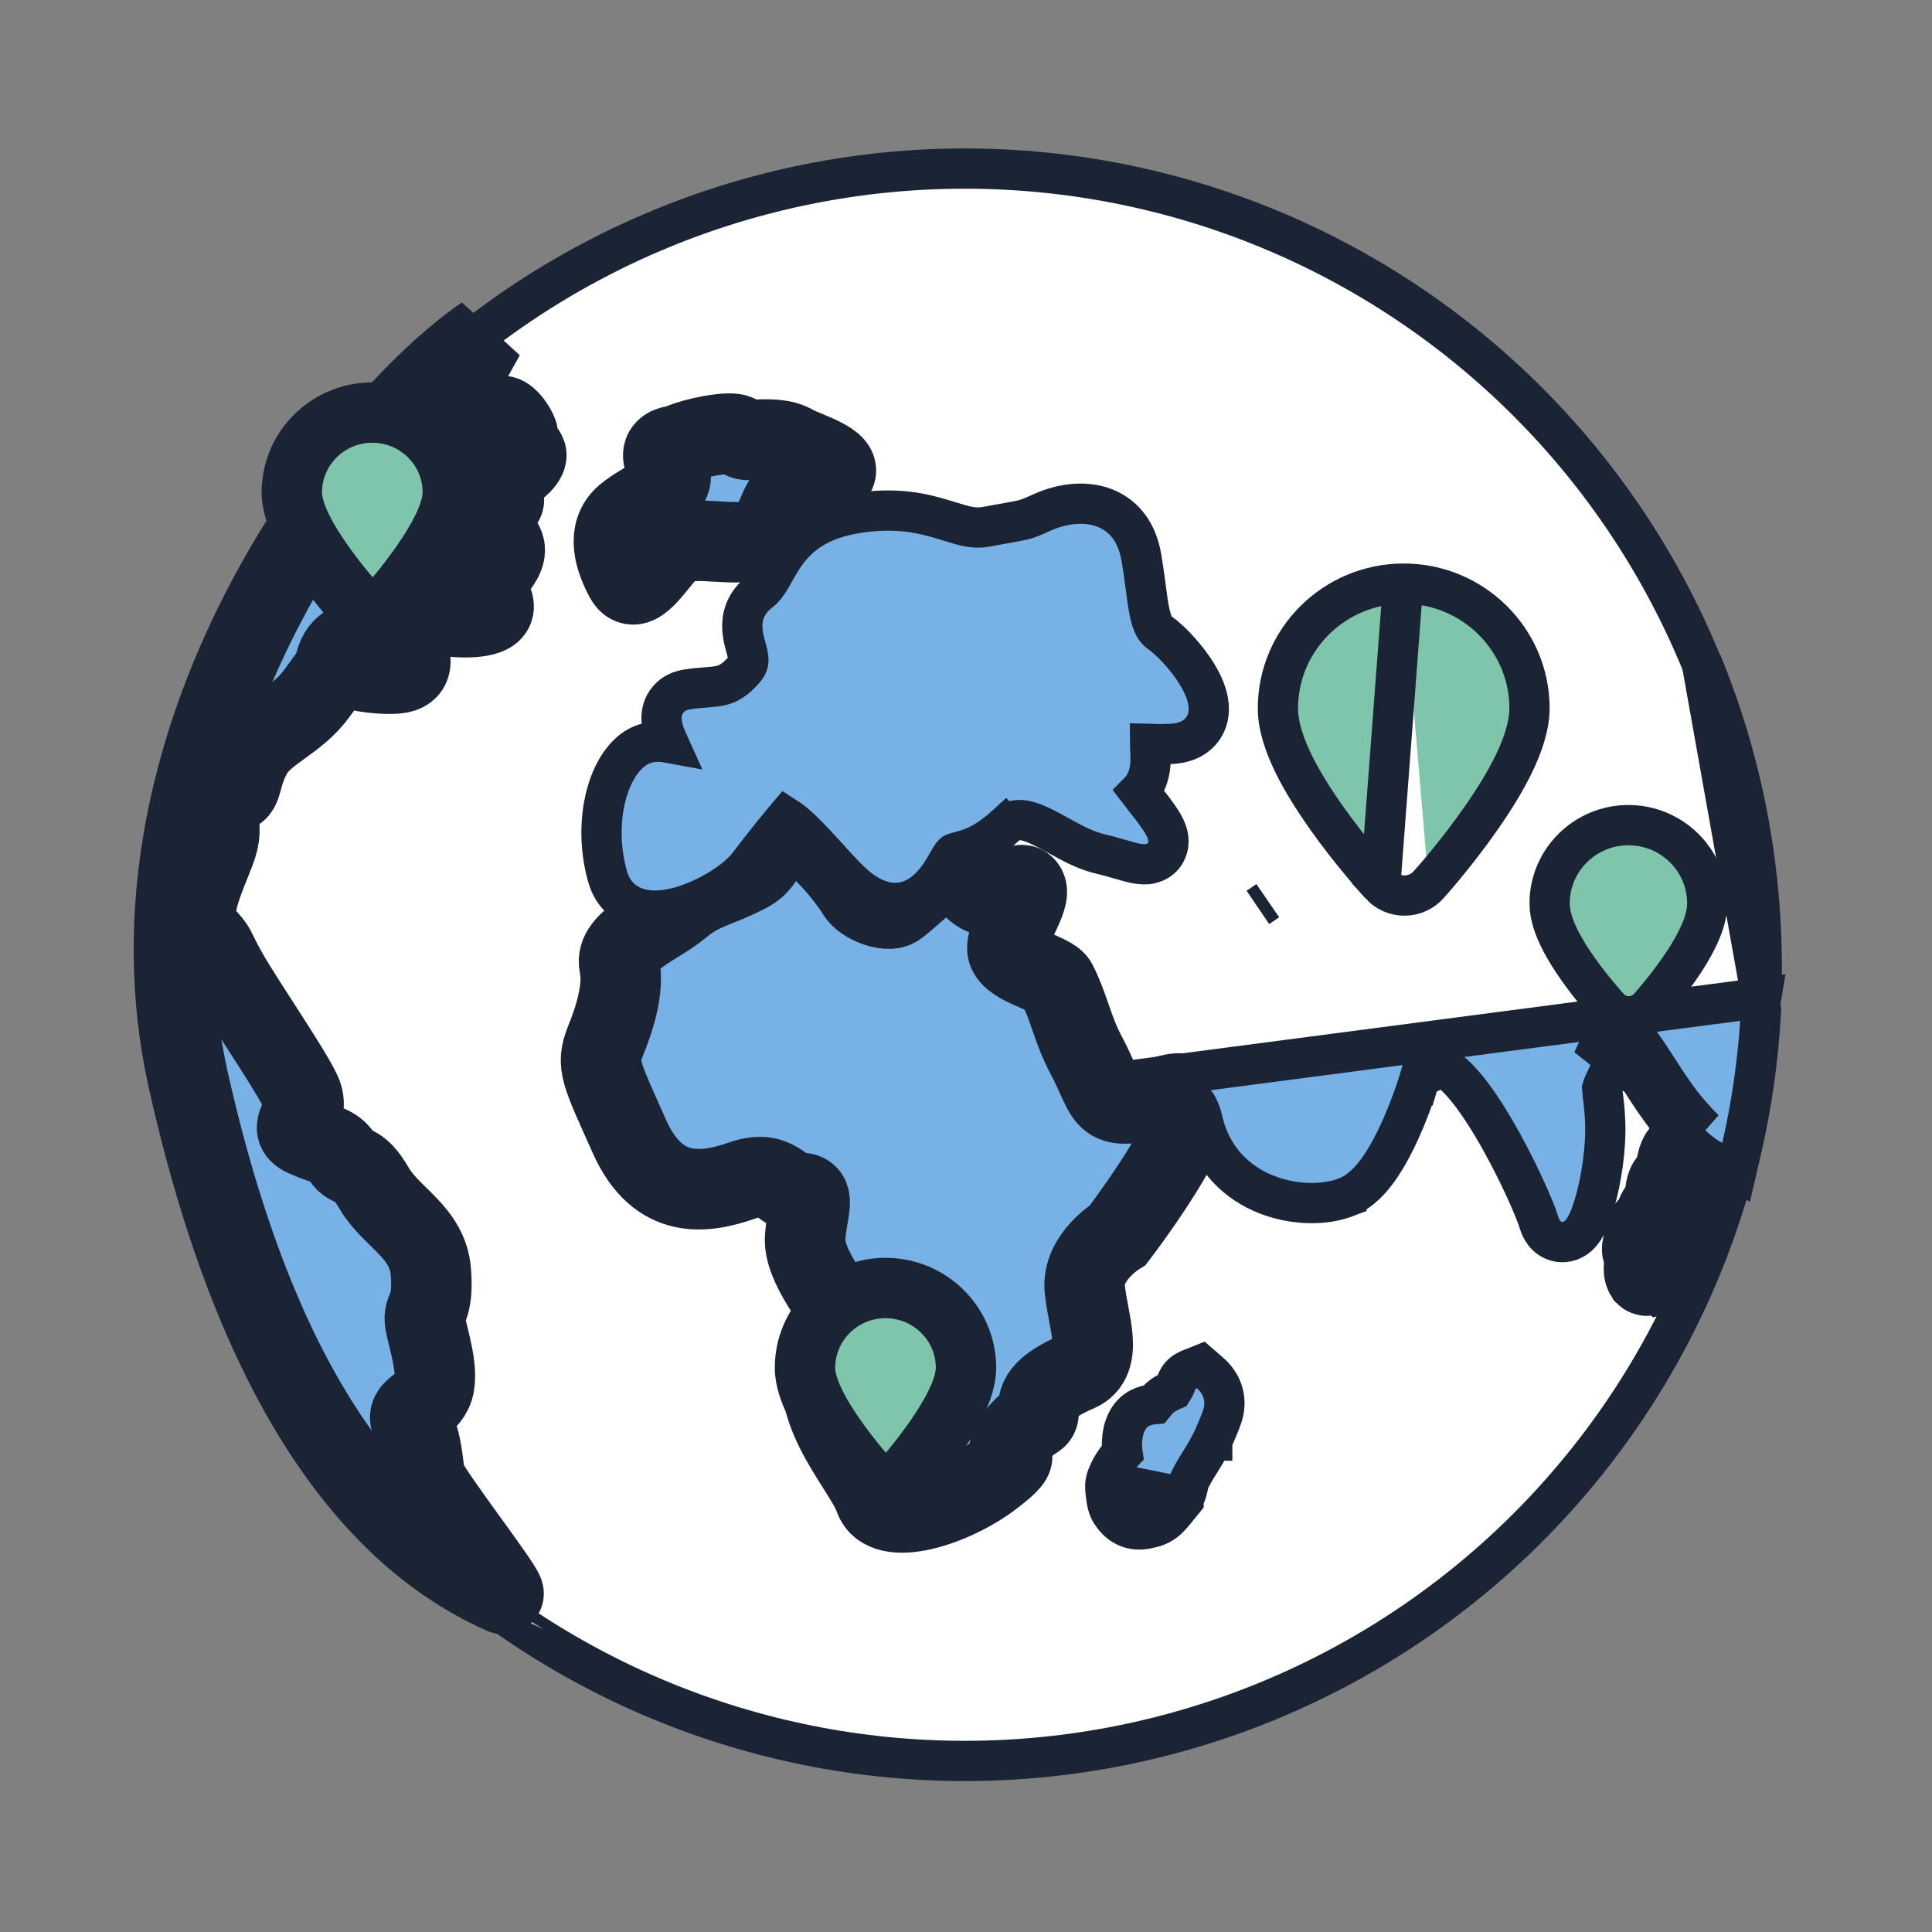
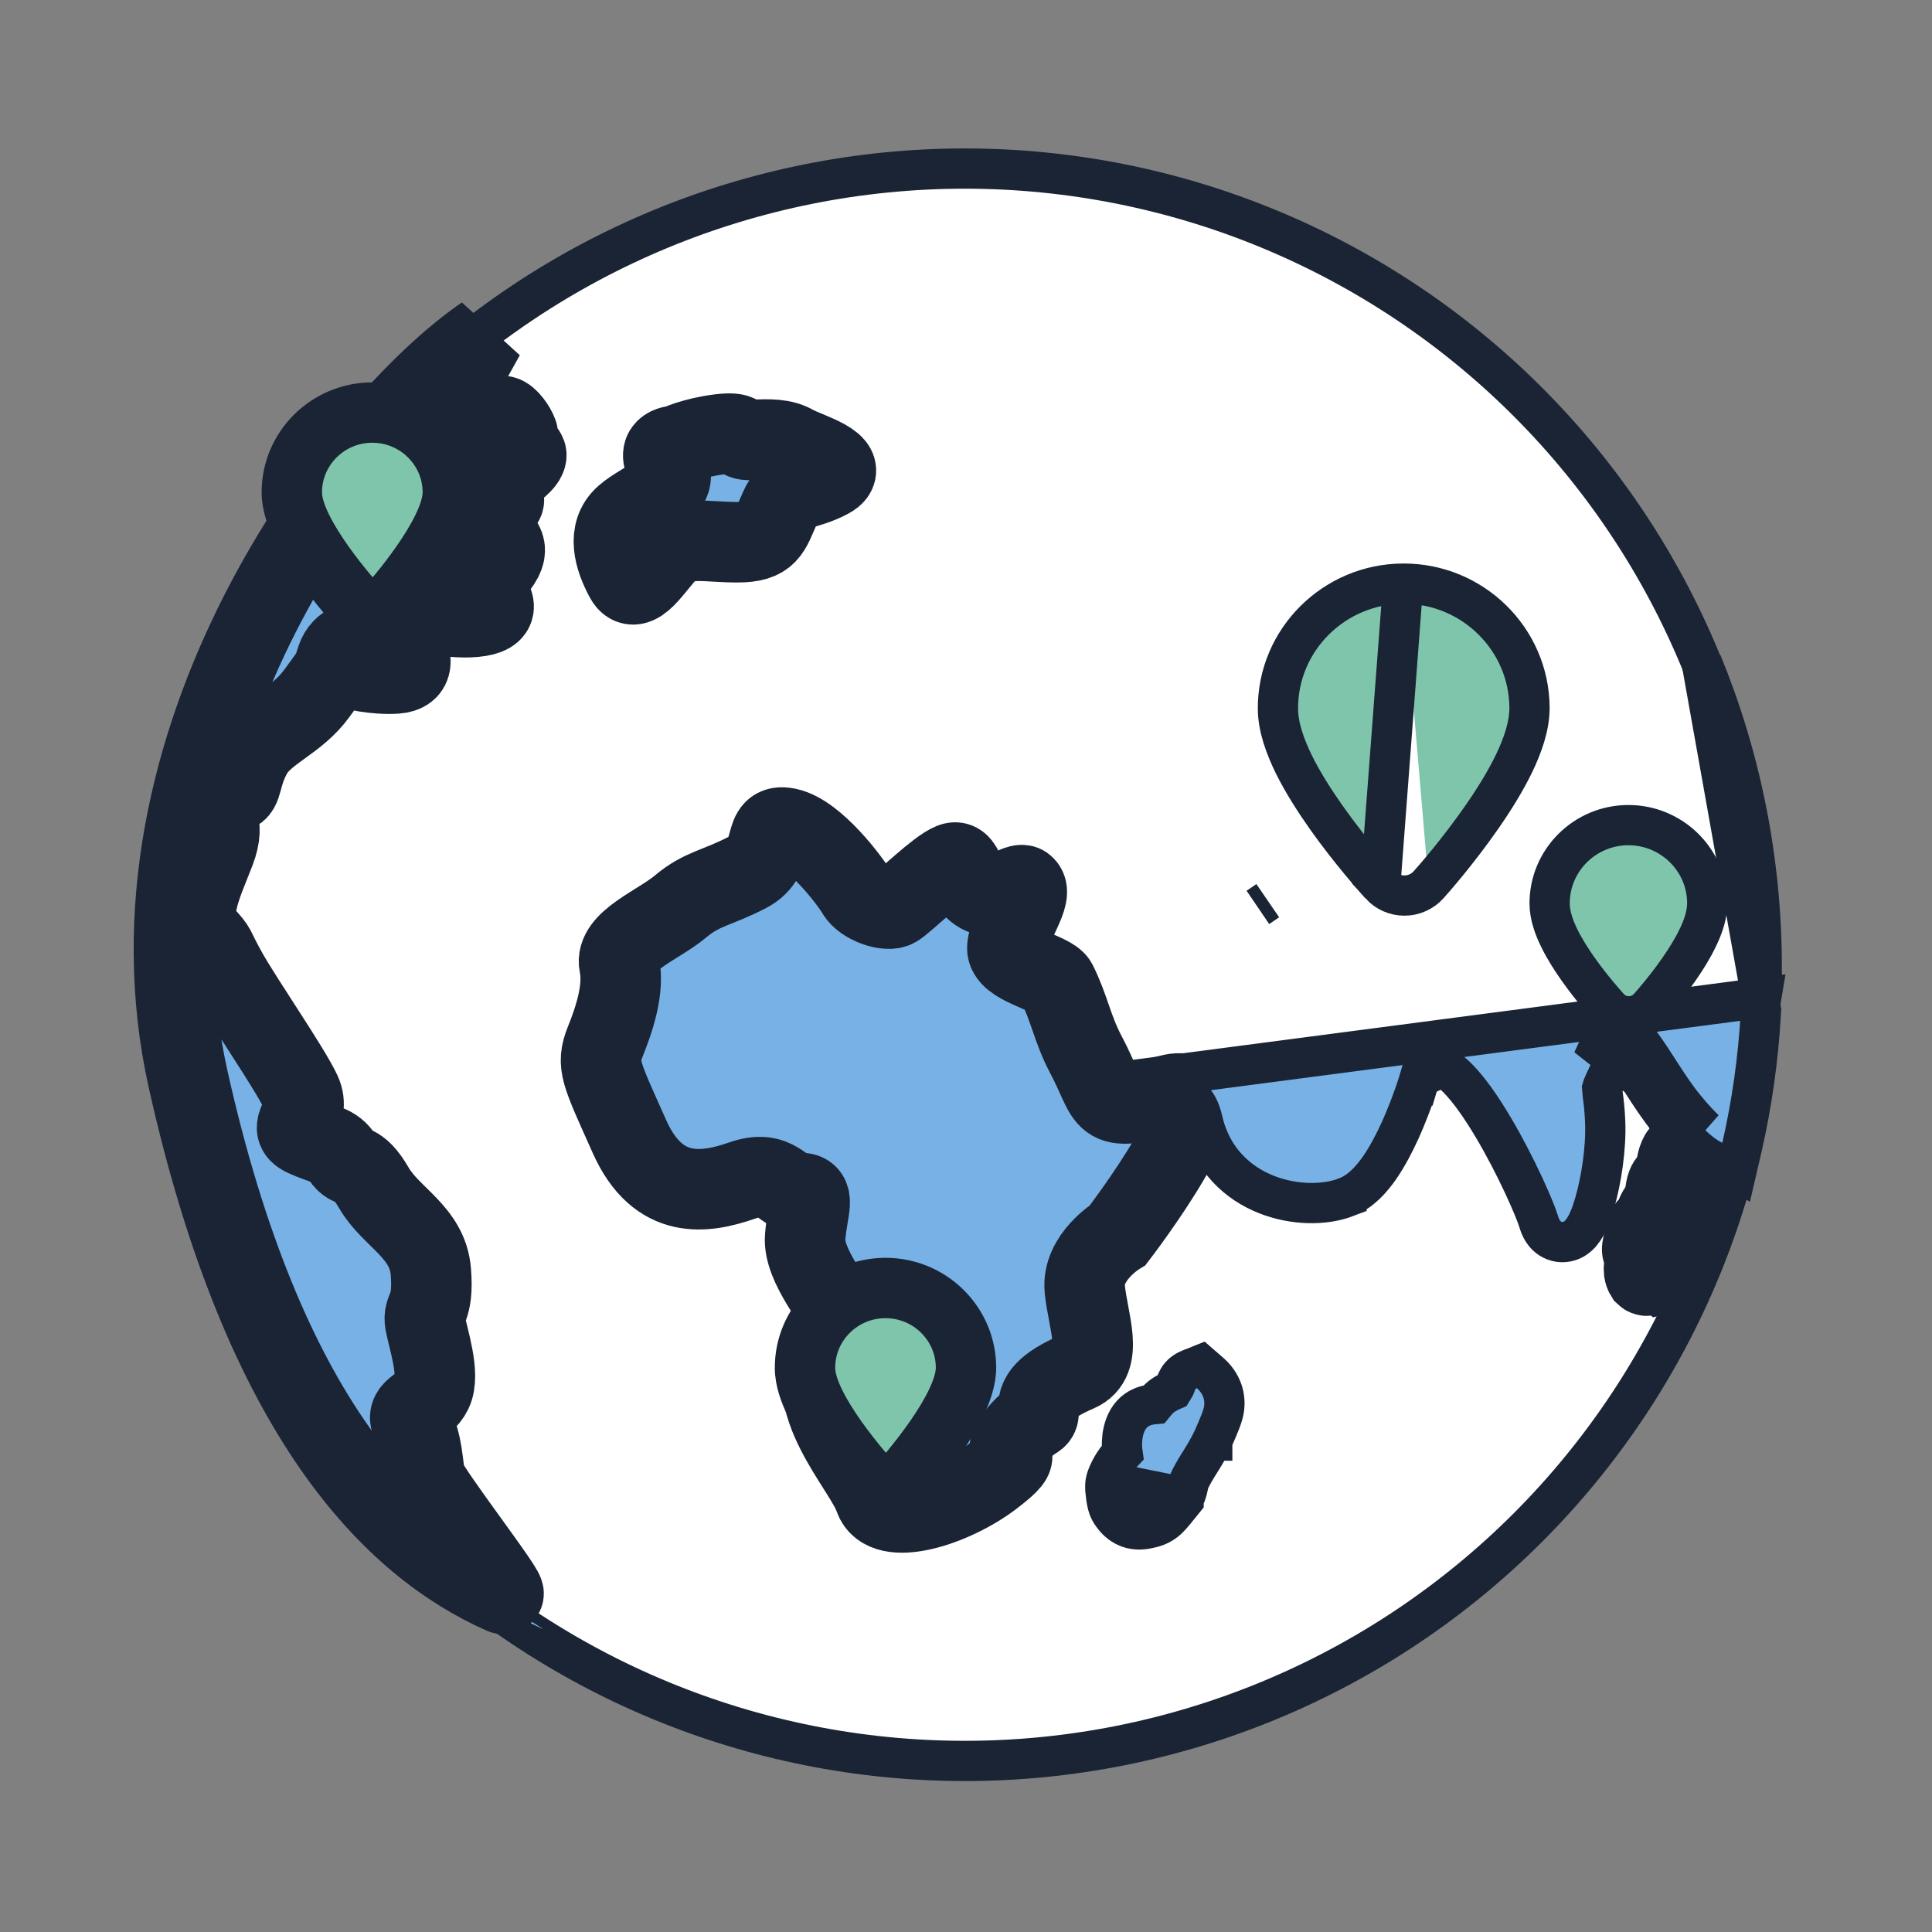
<svg xmlns="http://www.w3.org/2000/svg" width="24" height="24" viewBox="0 0 24 24" fill="none">
  <rect x="0" y="0" width="24" height="24" fill="#808080" stroke="none" />
  <path d="M4.991 18.978C3.136 17.123 2.094 14.608 2.094 11.985C2.094 9.362 3.136 6.846 4.991 4.991C6.846 3.136 9.362 2.094 11.985 2.094C14.608 2.094 17.123 3.136 18.978 4.991C20.833 6.846 21.875 9.362 21.875 11.985C21.875 14.608 20.833 17.123 18.978 18.978C17.123 20.833 14.608 21.875 11.985 21.875C9.362 21.875 6.846 20.833 4.991 18.978Z" fill="white" stroke="#1A2435" stroke-width="0.5" />
  <path d="M15.196 17.55C15.243 17.354 15.171 17.176 15.031 17.055L14.916 16.955L14.775 17.012C14.775 17.012 14.775 17.012 14.774 17.012C14.767 17.015 14.71 17.036 14.663 17.09C14.626 17.134 14.61 17.182 14.604 17.201C14.603 17.205 14.601 17.21 14.597 17.218C14.591 17.229 14.583 17.245 14.568 17.269L14.547 17.278C14.539 17.282 14.527 17.288 14.515 17.294C14.491 17.306 14.459 17.324 14.425 17.351C14.393 17.376 14.37 17.403 14.355 17.422C14.349 17.43 14.344 17.437 14.339 17.443C14.329 17.444 14.314 17.445 14.299 17.448C14.224 17.459 14.096 17.494 14.014 17.631L14.014 17.631L14.012 17.634C13.956 17.73 13.941 17.836 13.938 17.911C13.936 17.957 13.938 18.003 13.944 18.045C13.817 18.177 13.767 18.31 13.754 18.343L13.754 18.343L13.751 18.351L13.743 18.375L13.743 18.375L13.74 18.385C13.729 18.425 13.73 18.463 13.73 18.468C13.73 18.468 13.73 18.468 13.73 18.468C13.73 18.481 13.73 18.495 13.731 18.507C13.733 18.531 13.736 18.558 13.74 18.585C13.743 18.612 13.748 18.642 13.754 18.669C13.757 18.683 13.761 18.7 13.767 18.717C13.771 18.727 13.781 18.76 13.803 18.793C13.834 18.84 13.887 18.912 13.976 18.958C14.075 19.009 14.177 19.006 14.264 18.986L14.264 18.986C14.268 18.985 14.271 18.985 14.274 18.984C14.322 18.973 14.4 18.955 14.476 18.895C14.53 18.852 14.582 18.788 14.633 18.723C14.638 18.717 14.643 18.711 14.648 18.705L14.703 18.637V18.623C14.706 18.617 14.709 18.611 14.712 18.604L14.712 18.604L14.714 18.6C14.743 18.54 14.754 18.481 14.76 18.451C14.76 18.449 14.761 18.448 14.761 18.447C14.767 18.413 14.769 18.407 14.77 18.406C14.802 18.335 14.844 18.264 14.896 18.18C14.9 18.174 14.903 18.168 14.907 18.163C14.955 18.086 15.011 17.995 15.057 17.899L15.057 17.899L15.058 17.896L14.832 17.791L15.058 17.896L15.058 17.896L15.058 17.896L15.059 17.896L15.059 17.895L15.06 17.893L15.063 17.886L15.076 17.858C15.086 17.835 15.1 17.803 15.115 17.769C15.14 17.71 15.181 17.614 15.196 17.55ZM14.012 18.655C13.993 18.629 13.976 18.472 13.981 18.454L14.453 18.549C14.367 18.656 14.336 18.695 14.296 18.716C14.273 18.727 14.248 18.733 14.208 18.742C14.107 18.766 14.061 18.73 14.012 18.655ZM15.081 17.35L15.082 17.349L15.081 17.35ZM14.318 17.472C14.317 17.473 14.317 17.473 14.317 17.473C14.317 17.473 14.317 17.473 14.318 17.472Z" fill="#78B1E5" stroke="#1A2435" stroke-width="0.5" />
  <path d="M6.737 20.23C6.74 20.23 6.74 20.232 6.742 20.235H6.74C6.618 20.178 6.618 20.178 6.603 20.17C6.528 20.121 6.371 20.018 6.34 19.974H6.342C6.342 19.974 6.345 19.974 6.345 19.977L6.737 20.23ZM21.808 13.937L21.684 14.517C21.684 14.52 21.682 14.522 21.682 14.525C21.682 14.502 21.69 14.481 21.692 14.458C21.684 14.473 21.682 14.492 21.674 14.507C21.669 14.494 21.684 14.437 21.684 14.437C21.684 14.435 21.78 14.13 21.718 14.079C21.705 14.084 21.703 14.1 21.692 14.11C21.672 14.089 21.708 13.96 21.71 13.96C21.736 13.883 21.715 13.844 21.692 13.826C21.715 13.751 21.728 13.713 21.741 13.692C21.744 13.689 21.746 13.687 21.752 13.684C21.759 13.692 21.762 13.7 21.757 13.774C21.744 13.976 21.744 13.976 21.744 13.983C21.775 13.862 21.782 13.736 21.829 13.62C21.847 13.627 21.857 13.638 21.847 13.7L21.808 13.937ZM21.636 14.128C21.633 14.138 21.628 14.159 21.62 14.177C21.581 14.249 21.581 14.246 21.576 14.239C21.574 14.234 21.574 14.226 21.571 14.221C21.569 14.218 21.563 14.218 21.563 14.216C21.563 14.216 21.563 14.21 21.566 14.195C21.566 14.192 21.587 14.128 21.62 14.084C21.636 14.066 21.638 14.081 21.638 14.092C21.641 14.1 21.638 14.112 21.636 14.128ZM21.687 13.408C21.682 13.452 21.659 13.491 21.654 13.535C21.651 13.56 21.659 13.584 21.656 13.61C21.654 13.627 21.648 13.648 21.648 13.666V13.679C21.648 13.697 21.648 13.718 21.646 13.738C21.643 13.754 21.641 13.78 21.636 13.787C21.623 13.787 21.625 13.803 21.62 13.811C21.612 13.806 21.61 13.785 21.612 13.744C21.615 13.697 21.636 13.656 21.636 13.61C21.633 13.54 21.633 13.54 21.636 13.511C21.636 13.506 21.636 13.499 21.638 13.493C21.648 13.414 21.679 13.372 21.679 13.372C21.679 13.372 21.682 13.37 21.684 13.37C21.684 13.372 21.69 13.377 21.687 13.408Z" fill="#78B1E5" />
  <mask id="path-4-outside-1_5699_36749" maskUnits="userSpaceOnUse" x="1.161" y="3.17" width="21" height="18" fill="black">
    <rect fill="white" x="1.161" y="3.17" width="21" height="18" />
    <path d="M20.96 14.463C20.954 14.563 20.905 14.656 20.887 14.754C20.869 14.865 20.89 14.899 20.903 14.919C20.918 14.943 20.936 14.971 20.929 15.025C20.921 15.077 20.88 15.113 20.869 15.164C20.857 15.219 20.859 15.278 20.846 15.332C20.748 15.801 20.694 15.812 20.673 15.817C20.653 15.799 20.671 15.755 20.635 15.752C20.614 15.75 20.614 15.75 20.586 15.809C20.573 15.838 20.557 15.843 20.55 15.843C20.534 15.845 20.529 15.827 20.516 15.827C20.49 15.825 20.465 15.863 20.439 15.838C20.434 15.83 20.426 15.809 20.423 15.789C20.416 15.724 20.444 15.662 20.428 15.598C20.421 15.567 20.395 15.543 20.4 15.51C20.4 15.507 20.431 15.324 20.454 15.27C20.454 15.27 20.472 15.229 20.508 15.229C20.521 15.229 20.534 15.229 20.539 15.213C20.539 15.211 20.542 15.208 20.542 15.206C20.562 15.162 20.56 15.113 20.581 15.069C20.604 15.015 20.653 14.979 20.668 14.919C20.686 14.855 20.684 14.788 20.707 14.723C20.722 14.68 20.761 14.649 20.784 14.61C20.828 14.538 20.82 14.45 20.854 14.375C20.864 14.352 20.869 14.342 20.88 14.334C20.926 14.306 20.962 14.409 20.96 14.463ZM6.247 19.799C4.885 19.195 3.276 17.609 2.337 13.408C1.398 9.207 4.434 5.254 6.02 4.17L5.765 4.629C5.765 4.629 5.447 4.856 5.731 5.091C5.881 5.215 5.793 5.388 5.901 5.383C6.002 5.377 6.146 5.15 6.247 5.168C6.316 5.179 6.407 5.318 6.43 5.385C6.44 5.411 6.422 5.47 6.43 5.496C6.443 5.542 6.543 5.609 6.538 5.658C6.531 5.741 6.376 5.854 6.301 5.891C6.188 5.947 5.798 5.96 5.798 5.96C5.798 5.96 5.213 6.125 5.11 6.344C5.006 6.564 4.903 6.785 4.903 6.785C4.903 6.785 5.558 6.267 5.816 6.179C6.074 6.092 6.265 6.099 6.26 6.21C6.255 6.316 5.834 6.435 6.01 6.553C6.185 6.675 6.363 6.76 6.216 6.984C6.069 7.208 5.95 7.232 6.041 7.353C6.131 7.474 6.242 7.629 5.899 7.662C5.556 7.696 5.228 7.559 5.195 7.696C5.161 7.832 4.97 7.799 5.04 7.987C5.11 8.175 5.161 8.348 4.919 8.366C4.679 8.384 4.305 8.315 4.38 8.281C4.454 8.248 4.542 8.085 4.503 8.023C4.454 7.949 4.253 7.974 4.181 8.186C4.109 8.4 4.197 8.25 3.939 8.609C3.681 8.967 3.289 9.081 3.131 9.362C2.974 9.643 3.021 9.813 2.905 9.841C2.843 9.857 2.876 9.524 2.755 9.501C2.631 9.478 2.6 9.862 2.618 9.983C2.636 10.104 2.814 10.195 2.67 10.571C2.525 10.95 2.309 11.376 2.515 11.598C2.721 11.822 2.623 11.729 2.827 12.09C3.031 12.451 3.598 13.269 3.738 13.568C3.874 13.867 3.536 13.999 3.784 14.115C4.029 14.228 4.15 14.215 4.253 14.378C4.356 14.54 4.439 14.399 4.648 14.762C4.859 15.123 5.313 15.306 5.352 15.796C5.391 16.286 5.249 16.242 5.282 16.433C5.316 16.622 5.471 17.073 5.367 17.287C5.264 17.501 5.006 17.498 5.128 17.705C5.249 17.911 5.249 18.2 5.282 18.357C5.318 18.512 6.36 19.848 6.247 19.799ZM8.405 5.537C8.405 5.537 8.604 5.437 8.942 5.395C9.28 5.354 9.117 5.475 9.342 5.465C9.566 5.455 9.728 5.452 9.87 5.535C10.012 5.617 10.603 5.78 10.298 5.942C9.994 6.105 9.811 6.032 9.687 6.314C9.563 6.595 9.545 6.736 9.158 6.736C8.772 6.736 8.488 6.654 8.305 6.837C8.122 7.02 7.897 7.428 7.766 7.183C7.634 6.938 7.531 6.613 7.766 6.409C8.001 6.205 8.465 6.076 8.295 5.805C8.122 5.537 8.405 5.537 8.405 5.537ZM10.332 16.732C10.332 16.732 10.505 16.56 10.461 16.387C10.417 16.214 9.973 15.727 10.002 15.368C10.03 15.01 10.146 14.816 9.93 14.819C9.713 14.821 9.656 14.509 9.213 14.667C8.766 14.821 8.178 14.922 7.82 14.12C7.462 13.318 7.405 13.23 7.518 12.941C7.634 12.655 7.756 12.281 7.694 11.987C7.634 11.693 8.178 11.492 8.452 11.262C8.725 11.033 8.898 11.038 9.285 10.837C9.672 10.636 9.44 10.215 9.783 10.288C10.128 10.36 10.574 10.963 10.646 11.09C10.729 11.229 11.021 11.332 11.129 11.268C11.242 11.198 11.645 10.796 11.825 10.723C12.018 10.649 11.933 11.095 12.325 11.139C12.413 11.149 12.655 10.956 12.72 11.002C12.862 11.103 12.534 11.497 12.514 11.768C12.496 11.987 13.058 12.08 13.127 12.211C13.282 12.518 13.321 12.781 13.486 13.094C13.806 13.694 13.648 13.834 14.523 13.602C15.399 13.37 13.886 15.342 13.886 15.342C13.886 15.342 13.434 15.616 13.476 16.018C13.517 16.42 13.718 16.895 13.388 17.037C13.058 17.181 12.885 17.315 12.9 17.498C12.916 17.681 12.844 17.552 12.614 17.854C12.385 18.156 12.815 17.97 12.328 18.342C11.841 18.716 10.992 18.984 10.863 18.605C10.734 18.226 9.901 17.393 10.332 16.732Z" />
  </mask>
  <path d="M20.96 14.463C20.954 14.563 20.905 14.656 20.887 14.754C20.869 14.865 20.89 14.899 20.903 14.919C20.918 14.943 20.936 14.971 20.929 15.025C20.921 15.077 20.88 15.113 20.869 15.164C20.857 15.219 20.859 15.278 20.846 15.332C20.748 15.801 20.694 15.812 20.673 15.817C20.653 15.799 20.671 15.755 20.635 15.752C20.614 15.75 20.614 15.75 20.586 15.809C20.573 15.838 20.557 15.843 20.55 15.843C20.534 15.845 20.529 15.827 20.516 15.827C20.49 15.825 20.465 15.863 20.439 15.838C20.434 15.83 20.426 15.809 20.423 15.789C20.416 15.724 20.444 15.662 20.428 15.598C20.421 15.567 20.395 15.543 20.4 15.51C20.4 15.507 20.431 15.324 20.454 15.27C20.454 15.27 20.472 15.229 20.508 15.229C20.521 15.229 20.534 15.229 20.539 15.213C20.539 15.211 20.542 15.208 20.542 15.206C20.562 15.162 20.56 15.113 20.581 15.069C20.604 15.015 20.653 14.979 20.668 14.919C20.686 14.855 20.684 14.788 20.707 14.723C20.722 14.68 20.761 14.649 20.784 14.61C20.828 14.538 20.82 14.45 20.854 14.375C20.864 14.352 20.869 14.342 20.88 14.334C20.926 14.306 20.962 14.409 20.96 14.463ZM6.247 19.799C4.885 19.195 3.276 17.609 2.337 13.408C1.398 9.207 4.434 5.254 6.02 4.17L5.765 4.629C5.765 4.629 5.447 4.856 5.731 5.091C5.881 5.215 5.793 5.388 5.901 5.383C6.002 5.377 6.146 5.15 6.247 5.168C6.316 5.179 6.407 5.318 6.43 5.385C6.44 5.411 6.422 5.47 6.43 5.496C6.443 5.542 6.543 5.609 6.538 5.658C6.531 5.741 6.376 5.854 6.301 5.891C6.188 5.947 5.798 5.96 5.798 5.96C5.798 5.96 5.213 6.125 5.11 6.344C5.006 6.564 4.903 6.785 4.903 6.785C4.903 6.785 5.558 6.267 5.816 6.179C6.074 6.092 6.265 6.099 6.26 6.21C6.255 6.316 5.834 6.435 6.01 6.553C6.185 6.675 6.363 6.76 6.216 6.984C6.069 7.208 5.95 7.232 6.041 7.353C6.131 7.474 6.242 7.629 5.899 7.662C5.556 7.696 5.228 7.559 5.195 7.696C5.161 7.832 4.97 7.799 5.04 7.987C5.11 8.175 5.161 8.348 4.919 8.366C4.679 8.384 4.305 8.315 4.38 8.281C4.454 8.248 4.542 8.085 4.503 8.023C4.454 7.949 4.253 7.974 4.181 8.186C4.109 8.4 4.197 8.25 3.939 8.609C3.681 8.967 3.289 9.081 3.131 9.362C2.974 9.643 3.021 9.813 2.905 9.841C2.843 9.857 2.876 9.524 2.755 9.501C2.631 9.478 2.6 9.862 2.618 9.983C2.636 10.104 2.814 10.195 2.67 10.571C2.525 10.95 2.309 11.376 2.515 11.598C2.721 11.822 2.623 11.729 2.827 12.09C3.031 12.451 3.598 13.269 3.738 13.568C3.874 13.867 3.536 13.999 3.784 14.115C4.029 14.228 4.15 14.215 4.253 14.378C4.356 14.54 4.439 14.399 4.648 14.762C4.859 15.123 5.313 15.306 5.352 15.796C5.391 16.286 5.249 16.242 5.282 16.433C5.316 16.622 5.471 17.073 5.367 17.287C5.264 17.501 5.006 17.498 5.128 17.705C5.249 17.911 5.249 18.2 5.282 18.357C5.318 18.512 6.36 19.848 6.247 19.799ZM8.405 5.537C8.405 5.537 8.604 5.437 8.942 5.395C9.28 5.354 9.117 5.475 9.342 5.465C9.566 5.455 9.728 5.452 9.87 5.535C10.012 5.617 10.603 5.78 10.298 5.942C9.994 6.105 9.811 6.032 9.687 6.314C9.563 6.595 9.545 6.736 9.158 6.736C8.772 6.736 8.488 6.654 8.305 6.837C8.122 7.02 7.897 7.428 7.766 7.183C7.634 6.938 7.531 6.613 7.766 6.409C8.001 6.205 8.465 6.076 8.295 5.805C8.122 5.537 8.405 5.537 8.405 5.537ZM10.332 16.732C10.332 16.732 10.505 16.56 10.461 16.387C10.417 16.214 9.973 15.727 10.002 15.368C10.03 15.01 10.146 14.816 9.93 14.819C9.713 14.821 9.656 14.509 9.213 14.667C8.766 14.821 8.178 14.922 7.82 14.12C7.462 13.318 7.405 13.23 7.518 12.941C7.634 12.655 7.756 12.281 7.694 11.987C7.634 11.693 8.178 11.492 8.452 11.262C8.725 11.033 8.898 11.038 9.285 10.837C9.672 10.636 9.44 10.215 9.783 10.288C10.128 10.36 10.574 10.963 10.646 11.09C10.729 11.229 11.021 11.332 11.129 11.268C11.242 11.198 11.645 10.796 11.825 10.723C12.018 10.649 11.933 11.095 12.325 11.139C12.413 11.149 12.655 10.956 12.72 11.002C12.862 11.103 12.534 11.497 12.514 11.768C12.496 11.987 13.058 12.08 13.127 12.211C13.282 12.518 13.321 12.781 13.486 13.094C13.806 13.694 13.648 13.834 14.523 13.602C15.399 13.37 13.886 15.342 13.886 15.342C13.886 15.342 13.434 15.616 13.476 16.018C13.517 16.42 13.718 16.895 13.388 17.037C13.058 17.181 12.885 17.315 12.9 17.498C12.916 17.681 12.844 17.552 12.614 17.854C12.385 18.156 12.815 17.97 12.328 18.342C11.841 18.716 10.992 18.984 10.863 18.605C10.734 18.226 9.901 17.393 10.332 16.732Z" fill="#78B1E5" />
  <path d="M20.96 14.463C20.954 14.563 20.905 14.656 20.887 14.754C20.869 14.865 20.89 14.899 20.903 14.919C20.918 14.943 20.936 14.971 20.929 15.025C20.921 15.077 20.88 15.113 20.869 15.164C20.857 15.219 20.859 15.278 20.846 15.332C20.748 15.801 20.694 15.812 20.673 15.817C20.653 15.799 20.671 15.755 20.635 15.752C20.614 15.75 20.614 15.75 20.586 15.809C20.573 15.838 20.557 15.843 20.55 15.843C20.534 15.845 20.529 15.827 20.516 15.827C20.49 15.825 20.465 15.863 20.439 15.838C20.434 15.83 20.426 15.809 20.423 15.789C20.416 15.724 20.444 15.662 20.428 15.598C20.421 15.567 20.395 15.543 20.4 15.51C20.4 15.507 20.431 15.324 20.454 15.27C20.454 15.27 20.472 15.229 20.508 15.229C20.521 15.229 20.534 15.229 20.539 15.213C20.539 15.211 20.542 15.208 20.542 15.206C20.562 15.162 20.56 15.113 20.581 15.069C20.604 15.015 20.653 14.979 20.668 14.919C20.686 14.855 20.684 14.788 20.707 14.723C20.722 14.68 20.761 14.649 20.784 14.61C20.828 14.538 20.82 14.45 20.854 14.375C20.864 14.352 20.869 14.342 20.88 14.334C20.926 14.306 20.962 14.409 20.96 14.463ZM6.247 19.799C4.885 19.195 3.276 17.609 2.337 13.408C1.398 9.207 4.434 5.254 6.02 4.17L5.765 4.629C5.765 4.629 5.447 4.856 5.731 5.091C5.881 5.215 5.793 5.388 5.901 5.383C6.002 5.377 6.146 5.15 6.247 5.168C6.316 5.179 6.407 5.318 6.43 5.385C6.44 5.411 6.422 5.47 6.43 5.496C6.443 5.542 6.543 5.609 6.538 5.658C6.531 5.741 6.376 5.854 6.301 5.891C6.188 5.947 5.798 5.96 5.798 5.96C5.798 5.96 5.213 6.125 5.11 6.344C5.006 6.564 4.903 6.785 4.903 6.785C4.903 6.785 5.558 6.267 5.816 6.179C6.074 6.092 6.265 6.099 6.26 6.21C6.255 6.316 5.834 6.435 6.01 6.553C6.185 6.675 6.363 6.76 6.216 6.984C6.069 7.208 5.95 7.232 6.041 7.353C6.131 7.474 6.242 7.629 5.899 7.662C5.556 7.696 5.228 7.559 5.195 7.696C5.161 7.832 4.97 7.799 5.04 7.987C5.11 8.175 5.161 8.348 4.919 8.366C4.679 8.384 4.305 8.315 4.38 8.281C4.454 8.248 4.542 8.085 4.503 8.023C4.454 7.949 4.253 7.974 4.181 8.186C4.109 8.4 4.197 8.25 3.939 8.609C3.681 8.967 3.289 9.081 3.131 9.362C2.974 9.643 3.021 9.813 2.905 9.841C2.843 9.857 2.876 9.524 2.755 9.501C2.631 9.478 2.6 9.862 2.618 9.983C2.636 10.104 2.814 10.195 2.67 10.571C2.525 10.95 2.309 11.376 2.515 11.598C2.721 11.822 2.623 11.729 2.827 12.09C3.031 12.451 3.598 13.269 3.738 13.568C3.874 13.867 3.536 13.999 3.784 14.115C4.029 14.228 4.15 14.215 4.253 14.378C4.356 14.54 4.439 14.399 4.648 14.762C4.859 15.123 5.313 15.306 5.352 15.796C5.391 16.286 5.249 16.242 5.282 16.433C5.316 16.622 5.471 17.073 5.367 17.287C5.264 17.501 5.006 17.498 5.128 17.705C5.249 17.911 5.249 18.2 5.282 18.357C5.318 18.512 6.36 19.848 6.247 19.799ZM8.405 5.537C8.405 5.537 8.604 5.437 8.942 5.395C9.28 5.354 9.117 5.475 9.342 5.465C9.566 5.455 9.728 5.452 9.87 5.535C10.012 5.617 10.603 5.78 10.298 5.942C9.994 6.105 9.811 6.032 9.687 6.314C9.563 6.595 9.545 6.736 9.158 6.736C8.772 6.736 8.488 6.654 8.305 6.837C8.122 7.02 7.897 7.428 7.766 7.183C7.634 6.938 7.531 6.613 7.766 6.409C8.001 6.205 8.465 6.076 8.295 5.805C8.122 5.537 8.405 5.537 8.405 5.537ZM10.332 16.732C10.332 16.732 10.505 16.56 10.461 16.387C10.417 16.214 9.973 15.727 10.002 15.368C10.03 15.01 10.146 14.816 9.93 14.819C9.713 14.821 9.656 14.509 9.213 14.667C8.766 14.821 8.178 14.922 7.82 14.12C7.462 13.318 7.405 13.23 7.518 12.941C7.634 12.655 7.756 12.281 7.694 11.987C7.634 11.693 8.178 11.492 8.452 11.262C8.725 11.033 8.898 11.038 9.285 10.837C9.672 10.636 9.44 10.215 9.783 10.288C10.128 10.36 10.574 10.963 10.646 11.09C10.729 11.229 11.021 11.332 11.129 11.268C11.242 11.198 11.645 10.796 11.825 10.723C12.018 10.649 11.933 11.095 12.325 11.139C12.413 11.149 12.655 10.956 12.72 11.002C12.862 11.103 12.534 11.497 12.514 11.768C12.496 11.987 13.058 12.08 13.127 12.211C13.282 12.518 13.321 12.781 13.486 13.094C13.806 13.694 13.648 13.834 14.523 13.602C15.399 13.37 13.886 15.342 13.886 15.342C13.886 15.342 13.434 15.616 13.476 16.018C13.517 16.42 13.718 16.895 13.388 17.037C13.058 17.181 12.885 17.315 12.9 17.498C12.916 17.681 12.844 17.552 12.614 17.854C12.385 18.156 12.815 17.97 12.328 18.342C11.841 18.716 10.992 18.984 10.863 18.605C10.734 18.226 9.901 17.393 10.332 16.732Z" stroke="#1A2435" mask="url(#path-4-outside-1_5699_36749)" />
  <path d="M21.878 12.395L21.875 12.413C21.866 12.462 21.865 12.493 21.87 12.521L21.876 12.55L21.874 12.58C21.842 13.152 21.763 13.71 21.639 14.252L21.567 14.562L21.283 14.42C21.103 14.33 20.93 14.156 20.735 13.92L20.735 13.919C20.609 13.766 20.497 13.594 20.401 13.444C20.395 13.435 20.389 13.426 20.383 13.417C20.29 13.273 20.216 13.157 20.147 13.074C20.138 13.063 20.129 13.053 20.122 13.044C20.113 13.06 20.103 13.079 20.093 13.101L20.093 13.102C20.049 13.195 20.016 13.265 19.99 13.322C19.966 13.373 19.947 13.413 19.931 13.448C19.907 13.501 19.901 13.52 19.9 13.524C19.9 13.527 19.902 13.541 19.91 13.601C19.92 13.671 19.933 13.772 19.94 13.933C19.954 14.267 19.89 14.669 19.809 14.947C19.788 15.018 19.766 15.085 19.741 15.143C19.718 15.197 19.687 15.259 19.645 15.31C19.625 15.335 19.589 15.373 19.537 15.399C19.478 15.429 19.395 15.445 19.308 15.411C19.23 15.381 19.186 15.324 19.163 15.288C19.139 15.25 19.125 15.21 19.115 15.177C19.074 15.037 18.84 14.492 18.547 14C18.402 13.755 18.251 13.54 18.114 13.4C18.046 13.329 17.991 13.289 17.953 13.27C17.939 13.264 17.931 13.261 17.927 13.26C17.748 13.321 17.667 13.372 17.635 13.398L17.627 13.425L17.387 13.353L17.627 13.425L17.627 13.425L17.627 13.425L17.626 13.426L17.625 13.429L17.622 13.44L17.61 13.479C17.599 13.512 17.584 13.558 17.564 13.615C17.524 13.727 17.466 13.879 17.395 14.038C17.323 14.196 17.235 14.367 17.133 14.513C17.036 14.651 16.902 14.803 16.727 14.87L16.727 14.871C16.454 14.976 16.071 14.973 15.731 14.838C15.379 14.699 15.053 14.409 14.941 13.925C14.903 13.761 14.851 13.696 14.819 13.669C14.79 13.645 14.75 13.629 14.678 13.627C14.608 13.625 14.535 13.636 14.439 13.65C14.425 13.653 14.411 13.655 14.396 13.657C14.297 13.671 14.152 13.692 14.017 13.662C14.017 13.662 14.016 13.662 14.016 13.662L14.071 13.418L21.878 12.395ZM21.878 12.395L21.879 12.377M21.878 12.395L21.879 12.377M21.879 12.377C21.885 12.258 21.885 12.137 21.885 12.023V12.02C21.885 10.682 21.621 9.401 21.139 8.229L21.879 12.377ZM20.928 13.761C21.02 13.873 21.102 13.962 21.175 14.033L19.866 12.997C20.092 12.503 20.309 12.84 20.59 13.276C20.693 13.436 20.804 13.61 20.928 13.761ZM15.626 11.272C15.679 11.236 15.719 11.209 15.748 11.189C15.748 11.189 15.748 11.189 15.748 11.189L15.626 11.272ZM17.922 13.259C17.922 13.259 17.923 13.259 17.924 13.259C17.923 13.259 17.922 13.259 17.922 13.259Z" fill="#78B1E5" stroke="#1A2435" stroke-width="0.5" />
-   <path d="M9.718 10.13C9.718 10.13 9.718 10.13 9.719 10.13L9.718 10.13ZM9.769 10.155C9.821 10.188 9.894 10.247 9.987 10.338C10.087 10.436 10.19 10.55 10.293 10.662C10.305 10.676 10.317 10.689 10.329 10.702C10.437 10.821 10.553 10.947 10.649 11.024L10.649 11.024L10.65 11.026C10.839 11.176 11.065 11.269 11.304 11.184C11.519 11.108 11.666 10.912 11.777 10.706C11.82 10.625 11.844 10.605 11.849 10.602C11.849 10.602 11.849 10.602 11.849 10.602C11.852 10.599 11.858 10.595 11.907 10.583C11.911 10.582 11.915 10.581 11.919 10.58C11.971 10.566 12.05 10.546 12.144 10.502C12.245 10.453 12.356 10.38 12.483 10.265L12.315 10.08L12.482 10.265C12.551 10.203 12.608 10.187 12.662 10.187C12.725 10.186 12.804 10.207 12.91 10.255C12.986 10.29 13.058 10.33 13.139 10.374C13.174 10.394 13.212 10.415 13.252 10.436C13.373 10.501 13.515 10.572 13.666 10.607C13.751 10.627 13.828 10.649 13.903 10.671C13.923 10.677 13.944 10.683 13.964 10.688C14.008 10.701 14.055 10.714 14.097 10.723C14.134 10.73 14.193 10.741 14.253 10.735C14.317 10.728 14.458 10.69 14.504 10.532C14.536 10.423 14.493 10.327 14.477 10.292C14.435 10.201 14.35 10.084 14.238 9.944C14.203 9.9 14.175 9.864 14.152 9.834C14.166 9.82 14.179 9.804 14.191 9.788C14.269 9.68 14.3 9.541 14.292 9.372C14.29 9.33 14.288 9.289 14.287 9.254C14.286 9.25 14.286 9.246 14.286 9.242C14.354 9.244 14.439 9.246 14.544 9.241C14.638 9.237 14.736 9.217 14.82 9.165C14.912 9.109 14.973 9.025 15 8.928C15.047 8.757 14.981 8.584 14.924 8.472C14.801 8.23 14.569 7.973 14.405 7.858C14.354 7.822 14.314 7.764 14.28 7.603C14.263 7.523 14.25 7.429 14.235 7.313C14.234 7.305 14.233 7.297 14.232 7.288C14.217 7.18 14.201 7.057 14.178 6.922C14.148 6.746 14.082 6.598 13.978 6.484C13.873 6.37 13.745 6.307 13.617 6.278C13.37 6.222 13.116 6.288 12.946 6.365C12.807 6.429 12.761 6.446 12.696 6.461C12.649 6.472 12.599 6.481 12.52 6.495C12.455 6.506 12.371 6.521 12.255 6.543C12.103 6.572 11.993 6.538 11.79 6.476C11.764 6.468 11.737 6.46 11.709 6.451C11.455 6.374 11.138 6.3 10.663 6.371C10.424 6.408 10.235 6.475 10.084 6.569C9.931 6.664 9.827 6.779 9.749 6.891C9.698 6.964 9.651 7.048 9.613 7.115C9.598 7.141 9.585 7.164 9.574 7.184C9.526 7.264 9.488 7.313 9.441 7.349C9.307 7.452 9.235 7.582 9.223 7.729C9.213 7.845 9.243 7.957 9.262 8.026C9.263 8.03 9.264 8.034 9.265 8.038C9.288 8.121 9.298 8.166 9.297 8.206C9.296 8.233 9.289 8.266 9.249 8.313C9.125 8.457 9.035 8.497 8.955 8.516C8.907 8.527 8.855 8.533 8.783 8.538C8.775 8.539 8.767 8.539 8.758 8.54C8.695 8.545 8.618 8.551 8.537 8.564C8.46 8.576 8.369 8.608 8.301 8.688C8.231 8.769 8.216 8.862 8.218 8.932C8.22 9.041 8.266 9.151 8.3 9.226C8.165 9.201 7.987 9.204 7.827 9.345C7.649 9.502 7.544 9.76 7.499 10.02C7.453 10.289 7.463 10.6 7.551 10.901C7.619 11.129 7.787 11.257 7.982 11.297C8.158 11.333 8.346 11.299 8.506 11.248C8.671 11.195 8.833 11.114 8.97 11.028C9.101 10.944 9.229 10.842 9.307 10.736C9.407 10.601 9.527 10.451 9.623 10.332C9.671 10.274 9.712 10.223 9.741 10.188L9.769 10.155ZM14.132 9.235C14.132 9.235 14.133 9.235 14.135 9.235L14.132 9.235Z" fill="#78B1E5" stroke="#1A2435" stroke-width="0.5" />
  <path d="M17.43 7.25L17.43 7.25C18.29 7.246 18.996 7.936 19 8.792C19.001 9.018 18.915 9.262 18.808 9.484C18.698 9.711 18.553 9.943 18.407 10.152C18.117 10.57 17.811 10.919 17.747 10.99M17.43 7.25L17.147 10.993M17.43 7.25C16.571 7.254 15.871 7.949 15.875 8.806L15.875 8.806C15.876 9.032 15.965 9.275 16.073 9.496C16.185 9.722 16.333 9.953 16.48 10.161C16.774 10.576 17.083 10.921 17.147 10.993M17.43 7.25L17.147 10.993M17.747 10.99L17.561 10.824L17.747 10.99C17.747 10.99 17.747 10.99 17.747 10.99ZM17.747 10.99C17.709 11.033 17.663 11.066 17.612 11.089C17.56 11.113 17.504 11.125 17.448 11.125C17.391 11.125 17.335 11.114 17.284 11.091C17.232 11.068 17.186 11.035 17.148 10.993L17.333 10.825L17.147 10.992C17.147 10.993 17.147 10.993 17.147 10.993" fill="#7FC5AC" stroke="#1A2435" stroke-width="0.5" />
  <path d="M4.894 7.632C4.937 7.584 5.143 7.349 5.34 7.066C5.438 6.924 5.538 6.766 5.614 6.609C5.686 6.457 5.751 6.281 5.75 6.111C5.747 5.493 5.238 4.997 4.62 5L4.62 5C4.002 5.003 3.497 5.503 3.5 6.121L3.5 6.121C3.501 6.291 3.567 6.467 3.641 6.617C3.718 6.774 3.819 6.931 3.918 7.072C4.118 7.353 4.326 7.586 4.37 7.635L4.555 7.467L4.37 7.634C4.403 7.671 4.444 7.7 4.489 7.72C4.534 7.74 4.583 7.75 4.632 7.75C4.682 7.75 4.73 7.739 4.775 7.719C4.82 7.699 4.861 7.669 4.894 7.632ZM4.894 7.632L4.707 7.466M4.894 7.632C4.894 7.632 4.894 7.632 4.894 7.632L4.707 7.466M4.707 7.466C4.788 7.375 5.502 6.561 5.5 6.112C5.498 5.635 5.104 5.248 4.621 5.25C4.139 5.252 3.748 5.642 3.75 6.12C3.752 6.568 4.473 7.376 4.555 7.467C4.565 7.477 4.576 7.486 4.59 7.491C4.603 7.497 4.617 7.5 4.631 7.5C4.646 7.5 4.66 7.497 4.673 7.491C4.686 7.485 4.697 7.477 4.707 7.466Z" fill="#7FC5AC" stroke="#1A2435" stroke-width="0.5" />
  <path d="M11.269 18.507C11.312 18.459 11.518 18.224 11.715 17.941C11.813 17.799 11.913 17.641 11.989 17.484C12.062 17.332 12.126 17.156 12.125 16.986C12.122 16.368 11.613 15.872 10.995 15.875L10.995 15.875C10.377 15.878 9.872 16.378 9.875 16.996L9.875 16.996C9.876 17.166 9.942 17.342 10.016 17.492C10.093 17.649 10.194 17.806 10.293 17.947C10.493 18.228 10.701 18.461 10.745 18.509L10.93 18.342L10.745 18.509C10.778 18.546 10.819 18.575 10.864 18.595C10.909 18.615 10.958 18.625 11.007 18.625C11.057 18.625 11.105 18.614 11.15 18.594C11.195 18.574 11.236 18.544 11.269 18.507ZM11.269 18.507L11.082 18.341M11.269 18.507C11.269 18.507 11.269 18.507 11.269 18.507L11.082 18.341M11.082 18.341C11.163 18.25 11.877 17.436 11.875 16.987C11.873 16.51 11.479 16.123 10.996 16.125C10.514 16.127 10.123 16.517 10.125 16.995C10.127 17.443 10.848 18.251 10.93 18.341C10.94 18.352 10.951 18.361 10.964 18.366C10.978 18.372 10.992 18.375 11.006 18.375C11.021 18.375 11.035 18.372 11.048 18.366C11.061 18.36 11.072 18.352 11.082 18.341Z" fill="#7FC5AC" stroke="#1A2435" stroke-width="0.5" />
  <path d="M20.225 10.25L20.225 10.25C19.687 10.252 19.248 10.688 19.25 11.226L19.25 11.226C19.251 11.377 19.309 11.531 19.372 11.658C19.437 11.791 19.523 11.924 19.606 12.042C19.774 12.279 19.949 12.474 19.986 12.515C20.017 12.55 20.056 12.578 20.099 12.597C20.142 12.616 20.189 12.625 20.235 12.625C20.282 12.625 20.329 12.615 20.372 12.595C20.414 12.576 20.453 12.548 20.484 12.513C20.521 12.472 20.694 12.275 20.859 12.037C20.942 11.918 21.026 11.784 21.09 11.65C21.152 11.523 21.209 11.368 21.208 11.217C21.206 10.679 20.762 10.248 20.225 10.25Z" fill="#7FC5AC" stroke="#1A2435" stroke-width="0.5" />
</svg>